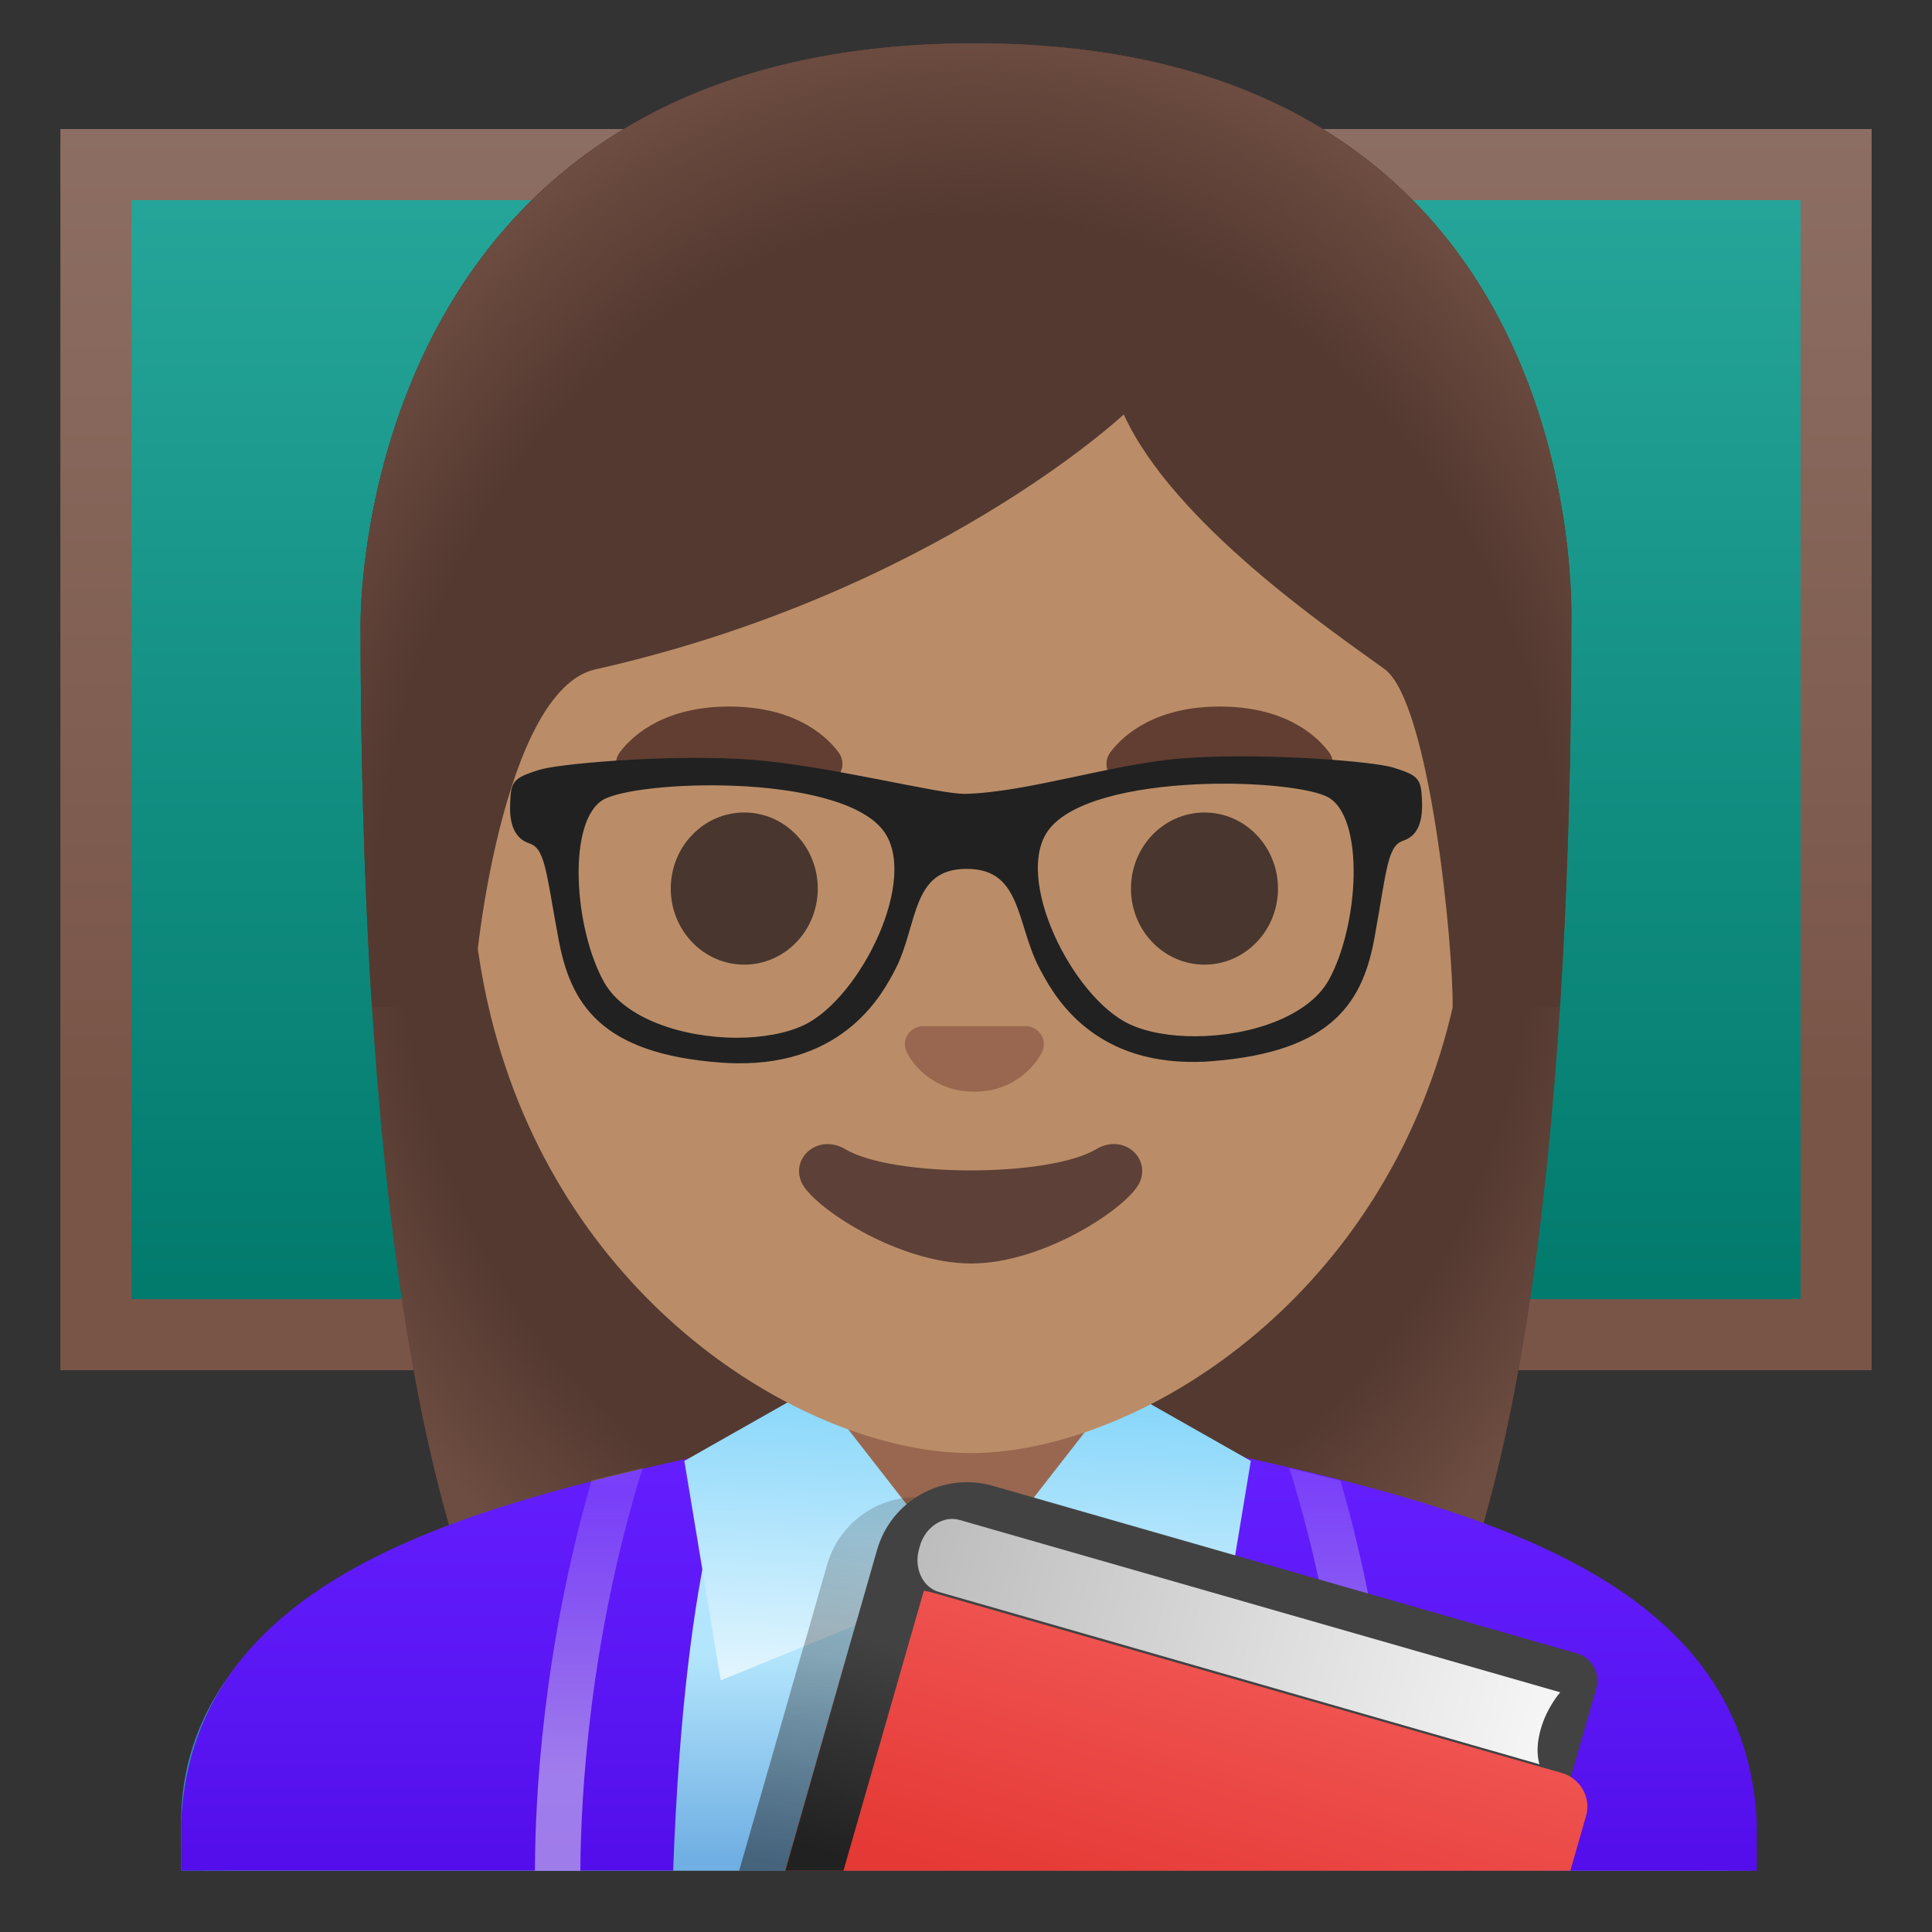
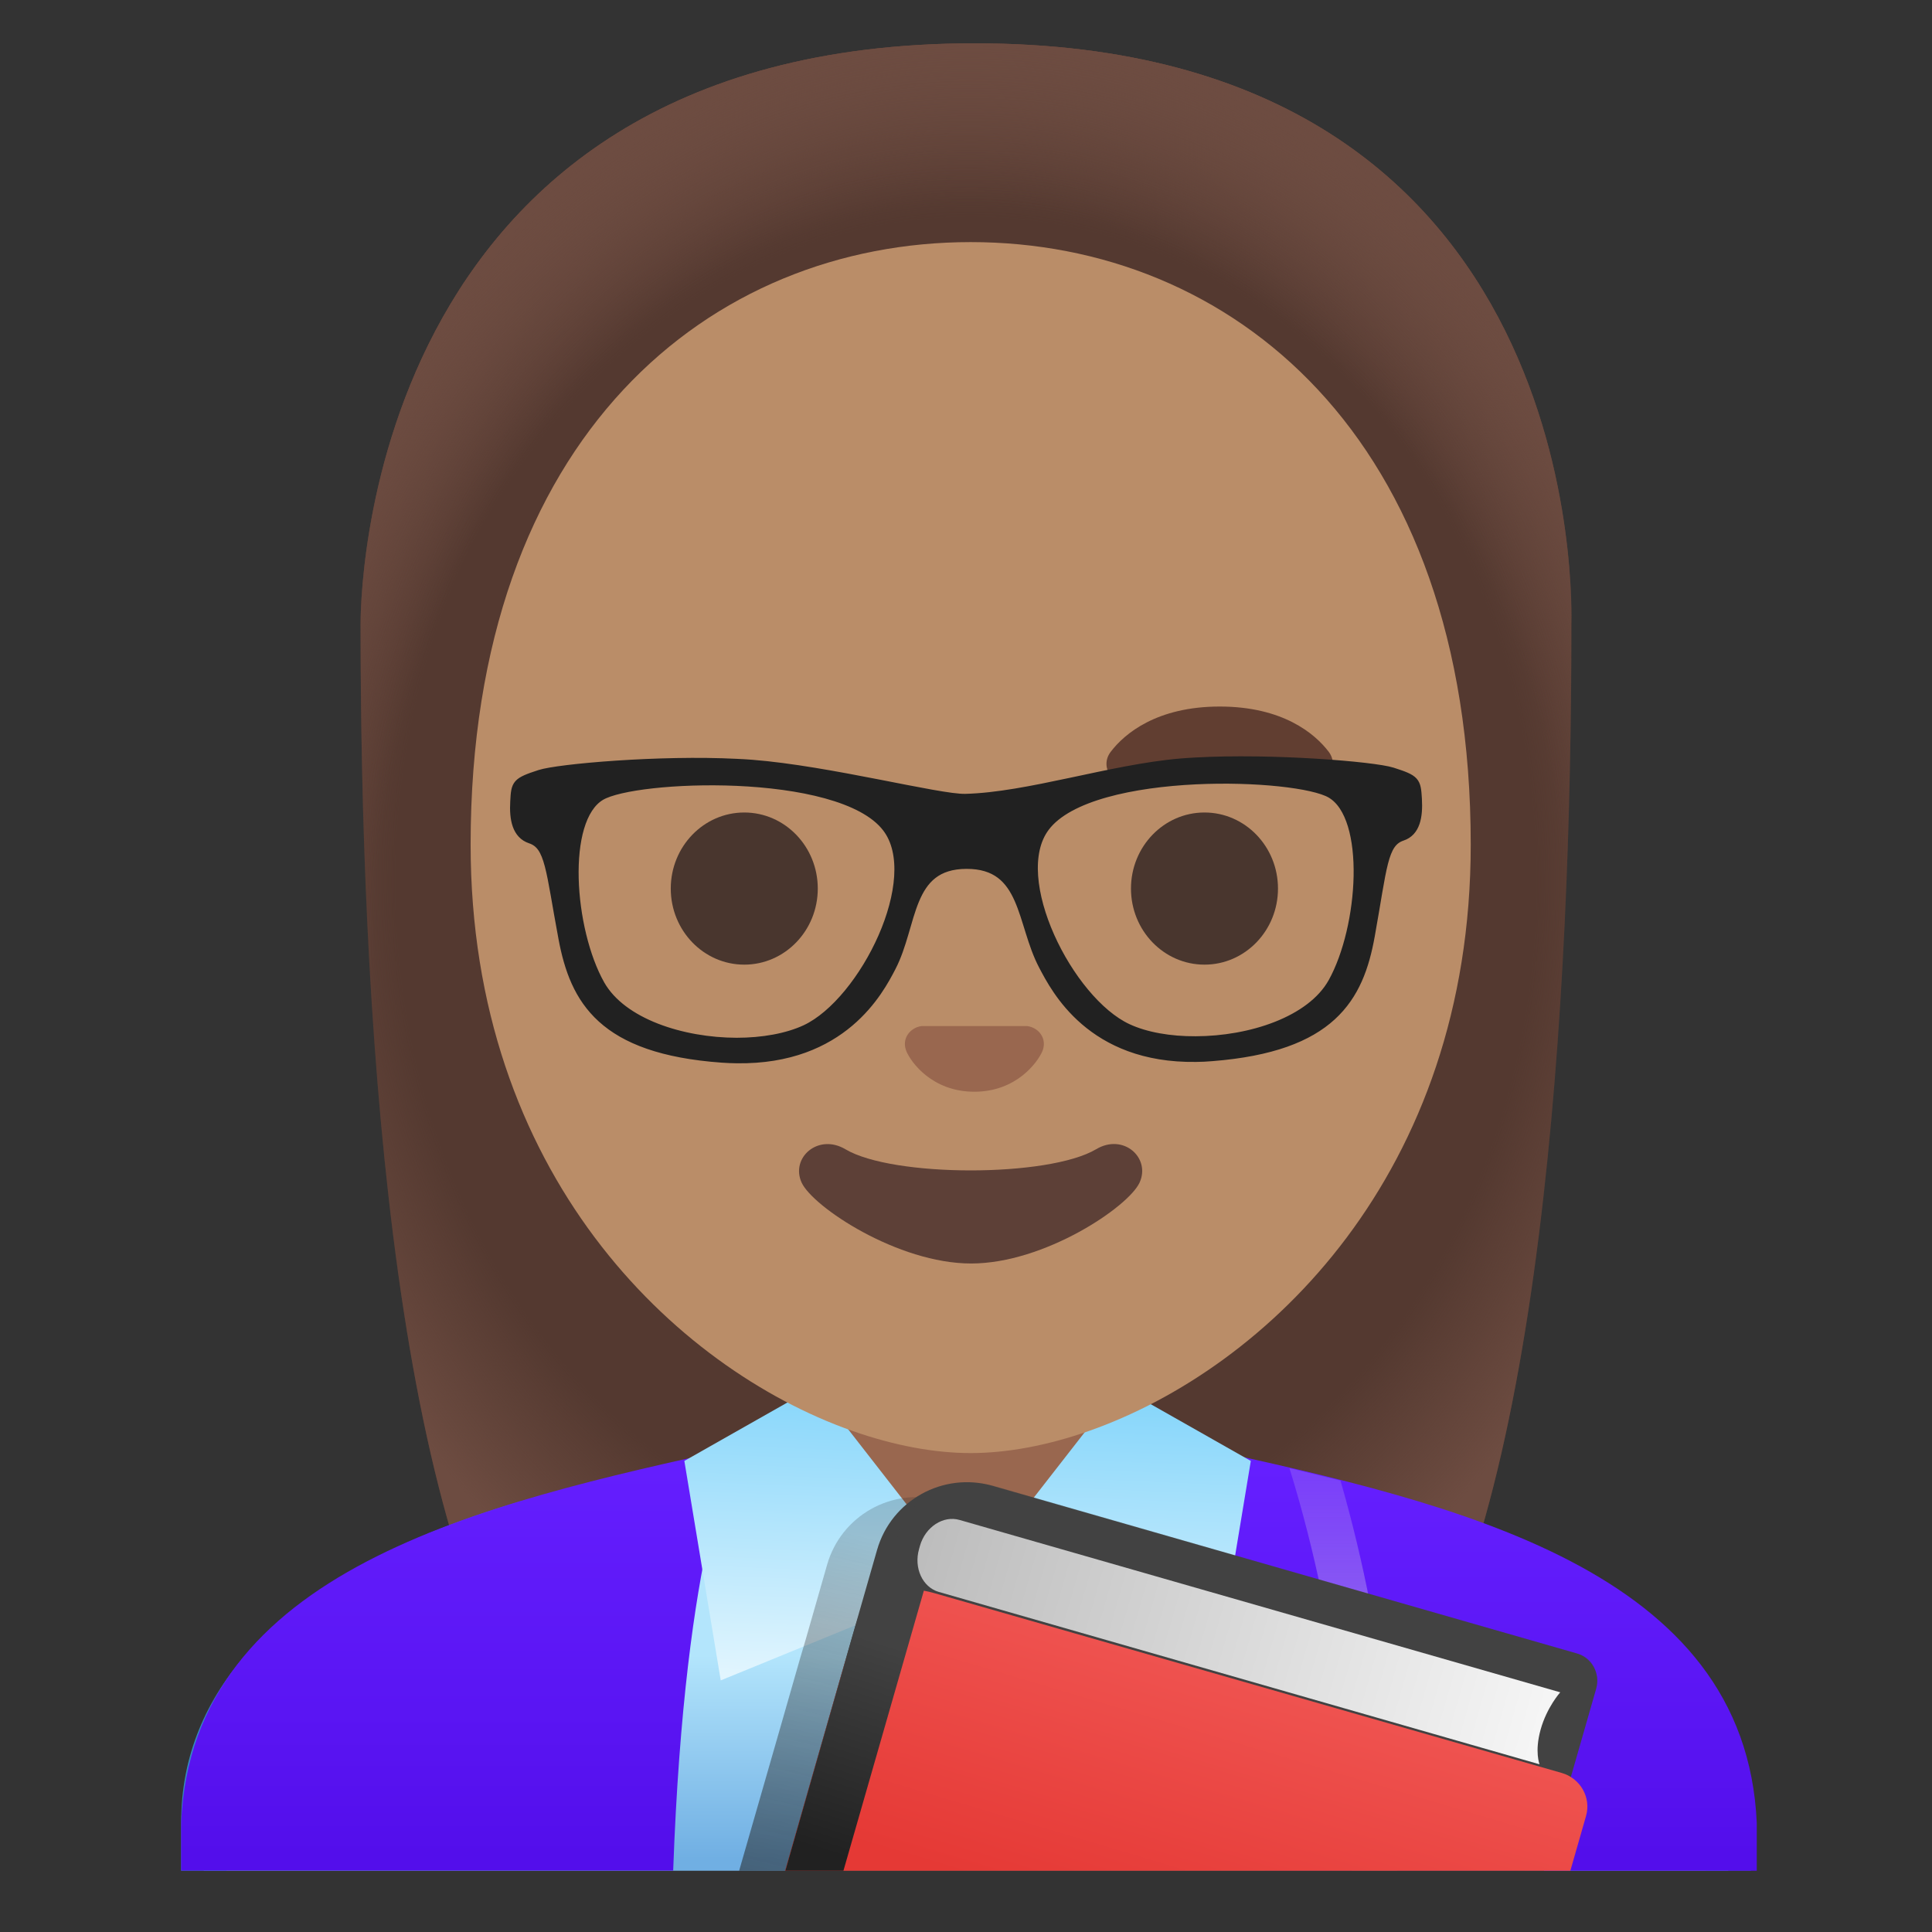
<svg xmlns="http://www.w3.org/2000/svg" xmlns:xlink="http://www.w3.org/1999/xlink" version="1.1" id="Layer_1" x="0px" y="0px" viewBox="0 0 128 128" style="enable-background:new 0 0 128 128;" xml:space="preserve">
  <rect x="0" y="0" width="128" height="128" fill="#333333" stroke="none" />
  <g id="chalkboard">
    <g>
      <linearGradient id="SVGID_1_" gradientUnits="userSpaceOnUse" x1="63.999" y1="116.605" x2="63.999" y2="39.511" gradientTransform="matrix(1 0 0 -1 0 128)">
        <stop offset="0" style="stop-color:#26A69A" />
        <stop offset="1" style="stop-color:#00796B" />
      </linearGradient>
-       <rect x="6.36" y="10.9" style="fill:url(#SVGID_1_);" width="115.29" height="77.52" />
      <linearGradient id="SVGID_2_" gradientUnits="userSpaceOnUse" x1="63.999" y1="119.455" x2="63.999" y2="37.224" gradientTransform="matrix(1 0 0 -1 0 128)">
        <stop offset="0" style="stop-color:#8D6E63" />
        <stop offset="0.779" style="stop-color:#795548" />
      </linearGradient>
-       <path style="fill:url(#SVGID_2_);" d="M119.29,13.26v72.81H8.71V13.26H119.29 M124,8.55H4v82.23h120V8.55L124,8.55z" />
    </g>
  </g>
  <g id="hairGroup_1_">
    <path id="hair_10_" style="fill:#543930;" d="M64.57,2.87c-41.01,0-40.68,37.92-40.68,38.52c0,24.56,1.88,59.25,11.71,72.9   c3.9,5.41,11.43,5.71,11.43,5.71L64,119.98L80.97,120c0,0,7.54-0.3,11.43-5.71c9.83-13.65,11.71-48.34,11.71-72.9   C104.1,40.79,105.58,2.87,64.57,2.87z" />
    <radialGradient id="hairHighlights_2_" cx="64" cy="69.561" r="47.532" gradientTransform="matrix(1 0 0 -1.19 0 141.221)" gradientUnits="userSpaceOnUse">
      <stop offset="0.794" style="stop-color:#6D4C41;stop-opacity:0" />
      <stop offset="1" style="stop-color:#6D4C41" />
    </radialGradient>
    <path id="hairHighlights_1_" style="fill:url(#hairHighlights_2_);" d="M64.57,2.87c-41.01,0-40.68,37.92-40.68,38.52   c0,24.56,1.88,59.25,11.71,72.9c3.9,5.41,11.43,5.71,11.43,5.71L64,119.98L80.97,120c0,0,7.54-0.3,11.43-5.71   c9.83-13.65,11.71-48.34,11.71-72.9C104.1,40.79,105.58,2.87,64.57,2.87z" />
  </g>
  <g id="uniform">
    <g>
      <linearGradient id="SVGID_3_" gradientUnits="userSpaceOnUse" x1="64" y1="18.343" x2="64" y2="4.85" gradientTransform="matrix(1 0 0 -1 0 128)">
        <stop offset="0" style="stop-color:#B3E5FC" />
        <stop offset="1" style="stop-color:#70AFE3" />
      </linearGradient>
      <path style="fill:url(#SVGID_3_);" d="M114.5,123.94v-3.18c0-15.47-25.34-23.56-50.36-23.56H64c-25.14,0.03-50.5,7.32-50.5,23.56    v3.18H114.5z" />
      <path style="fill:#3488C1;" d="M15,123.94v-3.18c0-15.2,24.61-22.03,49-22.06h0.13c12.9,0,25.42,2.19,34.36,6    c6.62,2.83,14.51,7.91,14.51,16.05v3.18h3v-3.18C116,104,89.74,95.7,64.13,95.7c-0.04,0-0.09,0-0.13,0    c-25.49,0.03-52,7.28-52,25.06v3.18L15,123.94L15,123.94z" />
    </g>
    <g>
      <linearGradient id="SVGID_4_" gradientUnits="userSpaceOnUse" x1="30.39" y1="32.297" x2="30.39" y2="4.991" gradientTransform="matrix(1 0 0 -1 0 128)">
        <stop offset="0" style="stop-color:#651FFF" />
        <stop offset="0.705" style="stop-color:#5914F2" />
        <stop offset="1" style="stop-color:#530EEB" />
      </linearGradient>
      <path style="fill:url(#SVGID_4_);" d="M12,120.75v3.18h1.5H15h26.6h1.5h1.5c0.78-21.78,4.18-28.01,4.18-28.01    C31.83,99.62,12.75,104,12,120.75z" />
      <linearGradient id="SVGID_5_" gradientUnits="userSpaceOnUse" x1="98" y1="30.994" x2="98" y2="5.033" gradientTransform="matrix(1 0 0 -1 0 128)">
        <stop offset="0" style="stop-color:#651FFF" />
        <stop offset="0.705" style="stop-color:#5914F2" />
        <stop offset="1" style="stop-color:#530EEB" />
      </linearGradient>
      <path style="fill:url(#SVGID_5_);" d="M79.61,95.93c0,0,3.39,6.23,4.18,28.01h1.5h1.5h26.6h1.5h1.5v-3.18    C115.64,104,96.56,99.62,79.61,95.93z" />
      <g>
        <g>
          <linearGradient id="SVGID_6_" gradientUnits="userSpaceOnUse" x1="39.001" y1="29" x2="39.001" y2="5.422" gradientTransform="matrix(1 0 0 -1 0 128)">
            <stop offset="0" style="stop-color:#D1C4E9;stop-opacity:0.2" />
            <stop offset="0.785" style="stop-color:#D1C4E9;stop-opacity:0.6" />
          </linearGradient>
-           <path style="fill:url(#SVGID_6_);" d="M38.45,123.94c0.03-4.94,0.58-15.24,4.12-26.67l-3.38,0.82      c-3.22,11.18-3.74,20.96-3.75,25.85C35.44,123.94,38.45,123.94,38.45,123.94z" />
        </g>
        <g>
          <linearGradient id="SVGID_7_" gradientUnits="userSpaceOnUse" x1="997.477" y1="30.237" x2="997.477" y2="5.612" gradientTransform="matrix(-1 0 0 -1 1086.477 128)">
            <stop offset="0" style="stop-color:#D1C4E9;stop-opacity:0.2" />
            <stop offset="0.785" style="stop-color:#D1C4E9;stop-opacity:0.6" />
          </linearGradient>
          <path style="fill:url(#SVGID_7_);" d="M92.56,123.94c-0.01-4.89-0.53-14.67-3.75-25.85l-3.38-0.82      c3.54,11.43,4.09,21.73,4.12,26.67L92.56,123.94z" />
        </g>
      </g>
    </g>
  </g>
  <g id="neck">
    <path style="fill:#99674F;" d="M64,92.33h-9.08v9.98c0,4.51,3.7,8.17,8.26,8.17h1.65c4.56,0,8.26-3.66,8.26-8.17v-9.98L64,92.33z" />
  </g>
  <g id="collar">
    <g>
      <linearGradient id="SVGID_8_" gradientUnits="userSpaceOnUse" x1="54.339" y1="16.875" x2="55.176" y2="37.154" gradientTransform="matrix(1 0 0 -1 0 128)">
        <stop offset="0" style="stop-color:#E1F5FE" />
        <stop offset="1" style="stop-color:#81D4FA" />
      </linearGradient>
      <path style="fill:url(#SVGID_8_);" d="M54,91.88l9.98,12.81c0,0,0.5-0.38,0,0l-16.23,6.64l-2.41-14.54L54,91.88z" />
    </g>
    <g>
      <linearGradient id="SVGID_9_" gradientUnits="userSpaceOnUse" x1="72.97" y1="16.106" x2="73.807" y2="36.385" gradientTransform="matrix(1 0 0 -1 0 128)">
        <stop offset="0" style="stop-color:#E1F5FE" />
        <stop offset="1" style="stop-color:#81D4FA" />
      </linearGradient>
      <path style="fill:url(#SVGID_9_);" d="M74.21,91.88l-9.98,12.81c0,0-0.5-0.38,0,0l16.23,6.64l2.41-14.54L74.21,91.88z" />
    </g>
  </g>
  <g id="book">
    <linearGradient id="SVGID_10_" gradientUnits="userSpaceOnUse" x1="79.15" y1="21.117" x2="72.817" y2="-5.55" gradientTransform="matrix(1 0 0 -1 0 128)">
      <stop offset="1.700000e-03" style="stop-color:#212121;stop-opacity:0.2" />
      <stop offset="1" style="stop-color:#212121;stop-opacity:0.6" />
    </linearGradient>
    <path style="fill:url(#SVGID_10_);" d="M100.99,123.94l0.76-2.65l0,0l0.63-2.18l-0.06-0.02l0.01-0.05l-1.55-0.44l1.64-5.72   c0.1-0.35,0.09-0.7,0-1.02c0-0.01-0.01-0.03-0.01-0.04c-0.01-0.04-0.02-0.07-0.04-0.1c-0.17-0.54-0.56-0.97-1.09-1.13l-0.15-0.04   c0,0,0,0-0.01,0l-3.75-1.08L62.44,99.42c-0.05-0.01-0.09-0.01-0.13-0.03c-3.24-0.85-6.58,1.03-7.51,4.27l-1.44,5.03   c-0.1,0.34-0.21,0.71-0.33,1.11l-1.32,4.61l-2.74,9.53L100.99,123.94L100.99,123.94z" />
    <g>
      <g>
        <path style="fill:#424242;" d="M102.29,123.94l3.46-12.06c0.29-1.01-0.29-2.06-1.3-2.34l-38.69-11.1     c-3.28-0.94-6.71,0.96-7.65,4.24l-6.1,21.27L102.29,123.94L102.29,123.94z" />
      </g>
      <linearGradient id="SVGID_11_" gradientUnits="userSpaceOnUse" x1="81.888" y1="17.259" x2="76.721" y2="-0.074" gradientTransform="matrix(1 0 0 -1 0 128)">
        <stop offset="0" style="stop-color:#EF5350" />
        <stop offset="1" style="stop-color:#E53935" />
      </linearGradient>
      <path style="fill:url(#SVGID_11_);" d="M104.04,123.94l1.04-3.63c0.35-1.22-0.38-2.5-1.62-2.85l-41.52-11.9    c-4.53-1.3-5.32,2.35-6.59,6.78l-3.33,11.6L104.04,123.94L104.04,123.94z" />
      <g>
        <g style="opacity:0.2;">
          <path style="fill:#424242;" d="M64.33,101.57c0.18,0,0.38,0.02,0.59,0.07l37.25,10.7l-0.31,1.08      c-11.79-3.29-34.29-9.62-38.94-11.16C63.16,101.93,63.63,101.57,64.33,101.57 M64.33,98.24c-4.52,0-6.78,5.57-3.12,6.94      c4.03,1.5,42.93,12.32,42.93,12.32l1.58-5.52c0.31-1.06-0.19-2.14-1.11-2.4L65.77,98.42C65.27,98.3,64.79,98.24,64.33,98.24      L64.33,98.24z" />
        </g>
      </g>
      <linearGradient id="SVGID_12_" gradientUnits="userSpaceOnUse" x1="-117.44" y1="-972.312" x2="-73.995" y2="-972.312" gradientTransform="matrix(0.961 0.276 -0.319 1.112 -136.555 1216.41)">
        <stop offset="0.01" style="stop-color:#BDBDBD" />
        <stop offset="0.987" style="stop-color:#F5F5F5" />
      </linearGradient>
      <path style="fill:url(#SVGID_12_);" d="M103.37,112.12L63.57,100.7c-1.08-0.31-2.26,0.46-2.62,1.71l-0.06,0.22    c-0.36,1.25,0.23,2.53,1.31,2.84L102,116.89c0,0-0.34-0.83,0.07-2.3C102.48,113.11,103.37,112.12,103.37,112.12z" />
      <g>
        <g>
          <defs>
            <path id="SVGID_13_" d="M105.67,118.03l-44.5-12.66c-3.53-1-3.9,0.22-4.81,3.43l-4.34,15.18l51.97-0.02L105.67,118.03z" />
          </defs>
          <clipPath id="SVGID_14_">
            <use xlink:href="#SVGID_13_" style="overflow:visible;" />
          </clipPath>
          <linearGradient id="SVGID_15_" gradientUnits="userSpaceOnUse" x1="52.555" y1="5.954" x2="56.93" y2="19.704" gradientTransform="matrix(1 0 0 -1 0 128)">
            <stop offset="0" style="stop-color:#212121" />
            <stop offset="1" style="stop-color:#424242" />
          </linearGradient>
          <polygon style="clip-path:url(#SVGID_14_);fill:url(#SVGID_15_);" points="55.88,123.94 63.63,96.95 57.2,95.1 48.92,123.94           " />
        </g>
      </g>
    </g>
  </g>
  <g id="face">
    <g id="head">
      <path style="fill:#BA8D68;" d="M64.31,16.04L64.31,16.04L64.31,16.04c-17.2,0-33.13,12.79-33.13,39.91    c0,21.78,13.49,34.67,25.23,38.83c2.8,0.99,5.5,1.49,7.9,1.49c2.38,0,5.07-0.49,7.85-1.47c11.76-4.14,25.28-17.03,25.28-38.84    C97.44,28.83,81.51,16.04,64.31,16.04z" />
    </g>
    <path id="nose" style="fill:#99674F;" d="M68.37,68.06c-0.11-0.04-0.21-0.07-0.32-0.08h-6.99c-0.11,0.01-0.21,0.04-0.32,0.08   c-0.63,0.26-0.98,0.91-0.68,1.61c0.3,0.7,1.69,2.66,4.49,2.66c2.8,0,4.19-1.96,4.5-2.66C69.35,68.97,69,68.31,68.37,68.06z" />
    <g id="eyes">
      <ellipse style="fill:#49362E;" cx="49.31" cy="58.87" rx="4.87" ry="5.04" />
      <ellipse style="fill:#49362E;" cx="79.8" cy="58.87" rx="4.87" ry="5.04" />
    </g>
    <g id="eyebrows">
-       <path style="fill:#613E31;" d="M55.54,49.82c-0.93-1.23-3.07-3.01-7.23-3.01s-6.31,1.79-7.23,3.01c-0.41,0.54-0.31,1.17-0.02,1.55    c0.26,0.35,1.04,0.68,1.9,0.39s2.54-1.16,5.35-1.18c2.81,0.02,4.49,0.89,5.35,1.18c0.86,0.29,1.64-0.03,1.9-0.39    C55.85,50.99,55.95,50.36,55.54,49.82z" />
      <path style="fill:#613E31;" d="M88.04,49.82c-0.93-1.23-3.07-3.01-7.23-3.01s-6.31,1.79-7.23,3.01c-0.41,0.54-0.31,1.17-0.02,1.55    c0.26,0.35,1.04,0.68,1.9,0.39s2.54-1.16,5.35-1.18c2.81,0.02,4.49,0.89,5.35,1.18c0.86,0.29,1.64-0.03,1.9-0.39    C88.34,50.99,88.44,50.36,88.04,49.82z" />
    </g>
    <path id="mouth" style="fill:#5D4037;" d="M72.62,76.14c-3.15,1.87-13.47,1.87-16.61,0c-1.81-1.07-3.65,0.57-2.9,2.21   c0.74,1.61,6.37,5.36,11.23,5.36s10.42-3.75,11.16-5.36C76.25,76.71,74.43,75.06,72.62,76.14z" />
  </g>
  <path id="glasses" style="fill:#212121;stroke:#212121;stroke-width:0.55;stroke-miterlimit:10;" d="M93.93,52.93  c-0.07-1.19-0.12-1.31-1.69-1.81c-1.23-0.39-7.95-0.94-13.01-0.66c-0.36,0.02-0.71,0.04-1.04,0.07c-4.59,0.39-10.1,2.24-14.24,2.34  c-1.76,0.04-9.01-1.86-14.14-2.26c-0.33-0.02-0.66-0.05-1-0.06c-5.07-0.26-11.82,0.33-13.05,0.73c-1.57,0.51-1.62,0.63-1.68,1.82  c-0.07,1.18,0.13,2.2,1.06,2.51c1.27,0.42,1.28,2,2.13,6.54c0.77,4.14,2.62,7.41,10.57,7.98c0.34,0.02,0.66,0.04,0.98,0.04  c7.03,0.1,9.45-4.53,10.25-6.07c1.49-2.86,1.02-6.8,4.96-6.81c3.93-0.01,3.56,3.86,5.07,6.71c0.81,1.53,3.17,6.18,10.14,6.08  c0.34,0,0.69-0.02,1.05-0.05c7.94-0.62,9.78-3.9,10.52-8.04c0.82-4.55,0.83-6.14,2.09-6.56C93.81,55.13,94,54.12,93.93,52.93z   M53.37,68.17c-1.22,0.57-2.85,0.86-4.57,0.86c-3.59-0.01-7.57-1.27-9.01-3.81c-2.04-3.62-2.57-10.94,0.03-12.47  c1.14-0.67,4.99-1.13,8.97-0.96c4.13,0.18,8.4,1.04,9.94,3.06C61.29,58.18,57.23,66.35,53.37,68.17z M88.27,65.07  c-1.43,2.56-5.44,3.85-9.05,3.86c-1.7,0.01-3.31-0.27-4.51-0.83c-3.87-1.8-7.97-9.94-5.45-13.29c1.53-2.04,5.82-2.92,9.96-3.12  c3.97-0.19,7.81,0.25,8.94,0.91C90.78,54.12,90.29,61.44,88.27,65.07z" />
  <g id="hairGroup">
-     <path id="hair_5_" style="fill:#543930;" d="M64.57,2.87c-41.01,0-40.68,37.92-40.68,38.52c0,7.76,0.19,16.53,0.75,25.32l6.72-0.02   c-0.06-2.92,1.99-20.97,8.08-22.34c22.36-5.03,35.01-16.89,35.01-16.89c3.29,7.18,13.58,14.19,17.27,16.86   c3.03,2.19,4.58,18.55,4.52,22.38h7.09c0-0.05,0.02-0.1,0.02-0.16c0.56-8.75,0.74-17.46,0.74-25.17   C104.1,40.79,105.58,2.87,64.57,2.87z" />
    <radialGradient id="hairHighlights_3_" cx="64.333" cy="65.537" r="49.788" gradientTransform="matrix(1 0 0 -1.214 0 141.995)" gradientUnits="userSpaceOnUse">
      <stop offset="0.794" style="stop-color:#6D4C41;stop-opacity:0" />
      <stop offset="1" style="stop-color:#6D4C41" />
    </radialGradient>
    <path id="hairHighlights" style="fill:url(#hairHighlights_3_);" d="M64.57,2.87c-41.01,0-40.68,37.92-40.68,38.52   c0,7.76,0.19,16.53,0.75,25.32l6.72-0.02c-0.06-2.92,1.99-20.97,8.08-22.34c22.36-5.03,35.01-16.89,35.01-16.89   c3.29,7.18,13.58,14.19,17.27,16.86c3.03,2.19,4.58,18.55,4.52,22.38h7.09c0-0.05,0.02-0.1,0.02-0.16   c0.56-8.75,0.74-17.46,0.74-25.17C104.1,40.79,105.58,2.87,64.57,2.87z" />
  </g>
</svg>